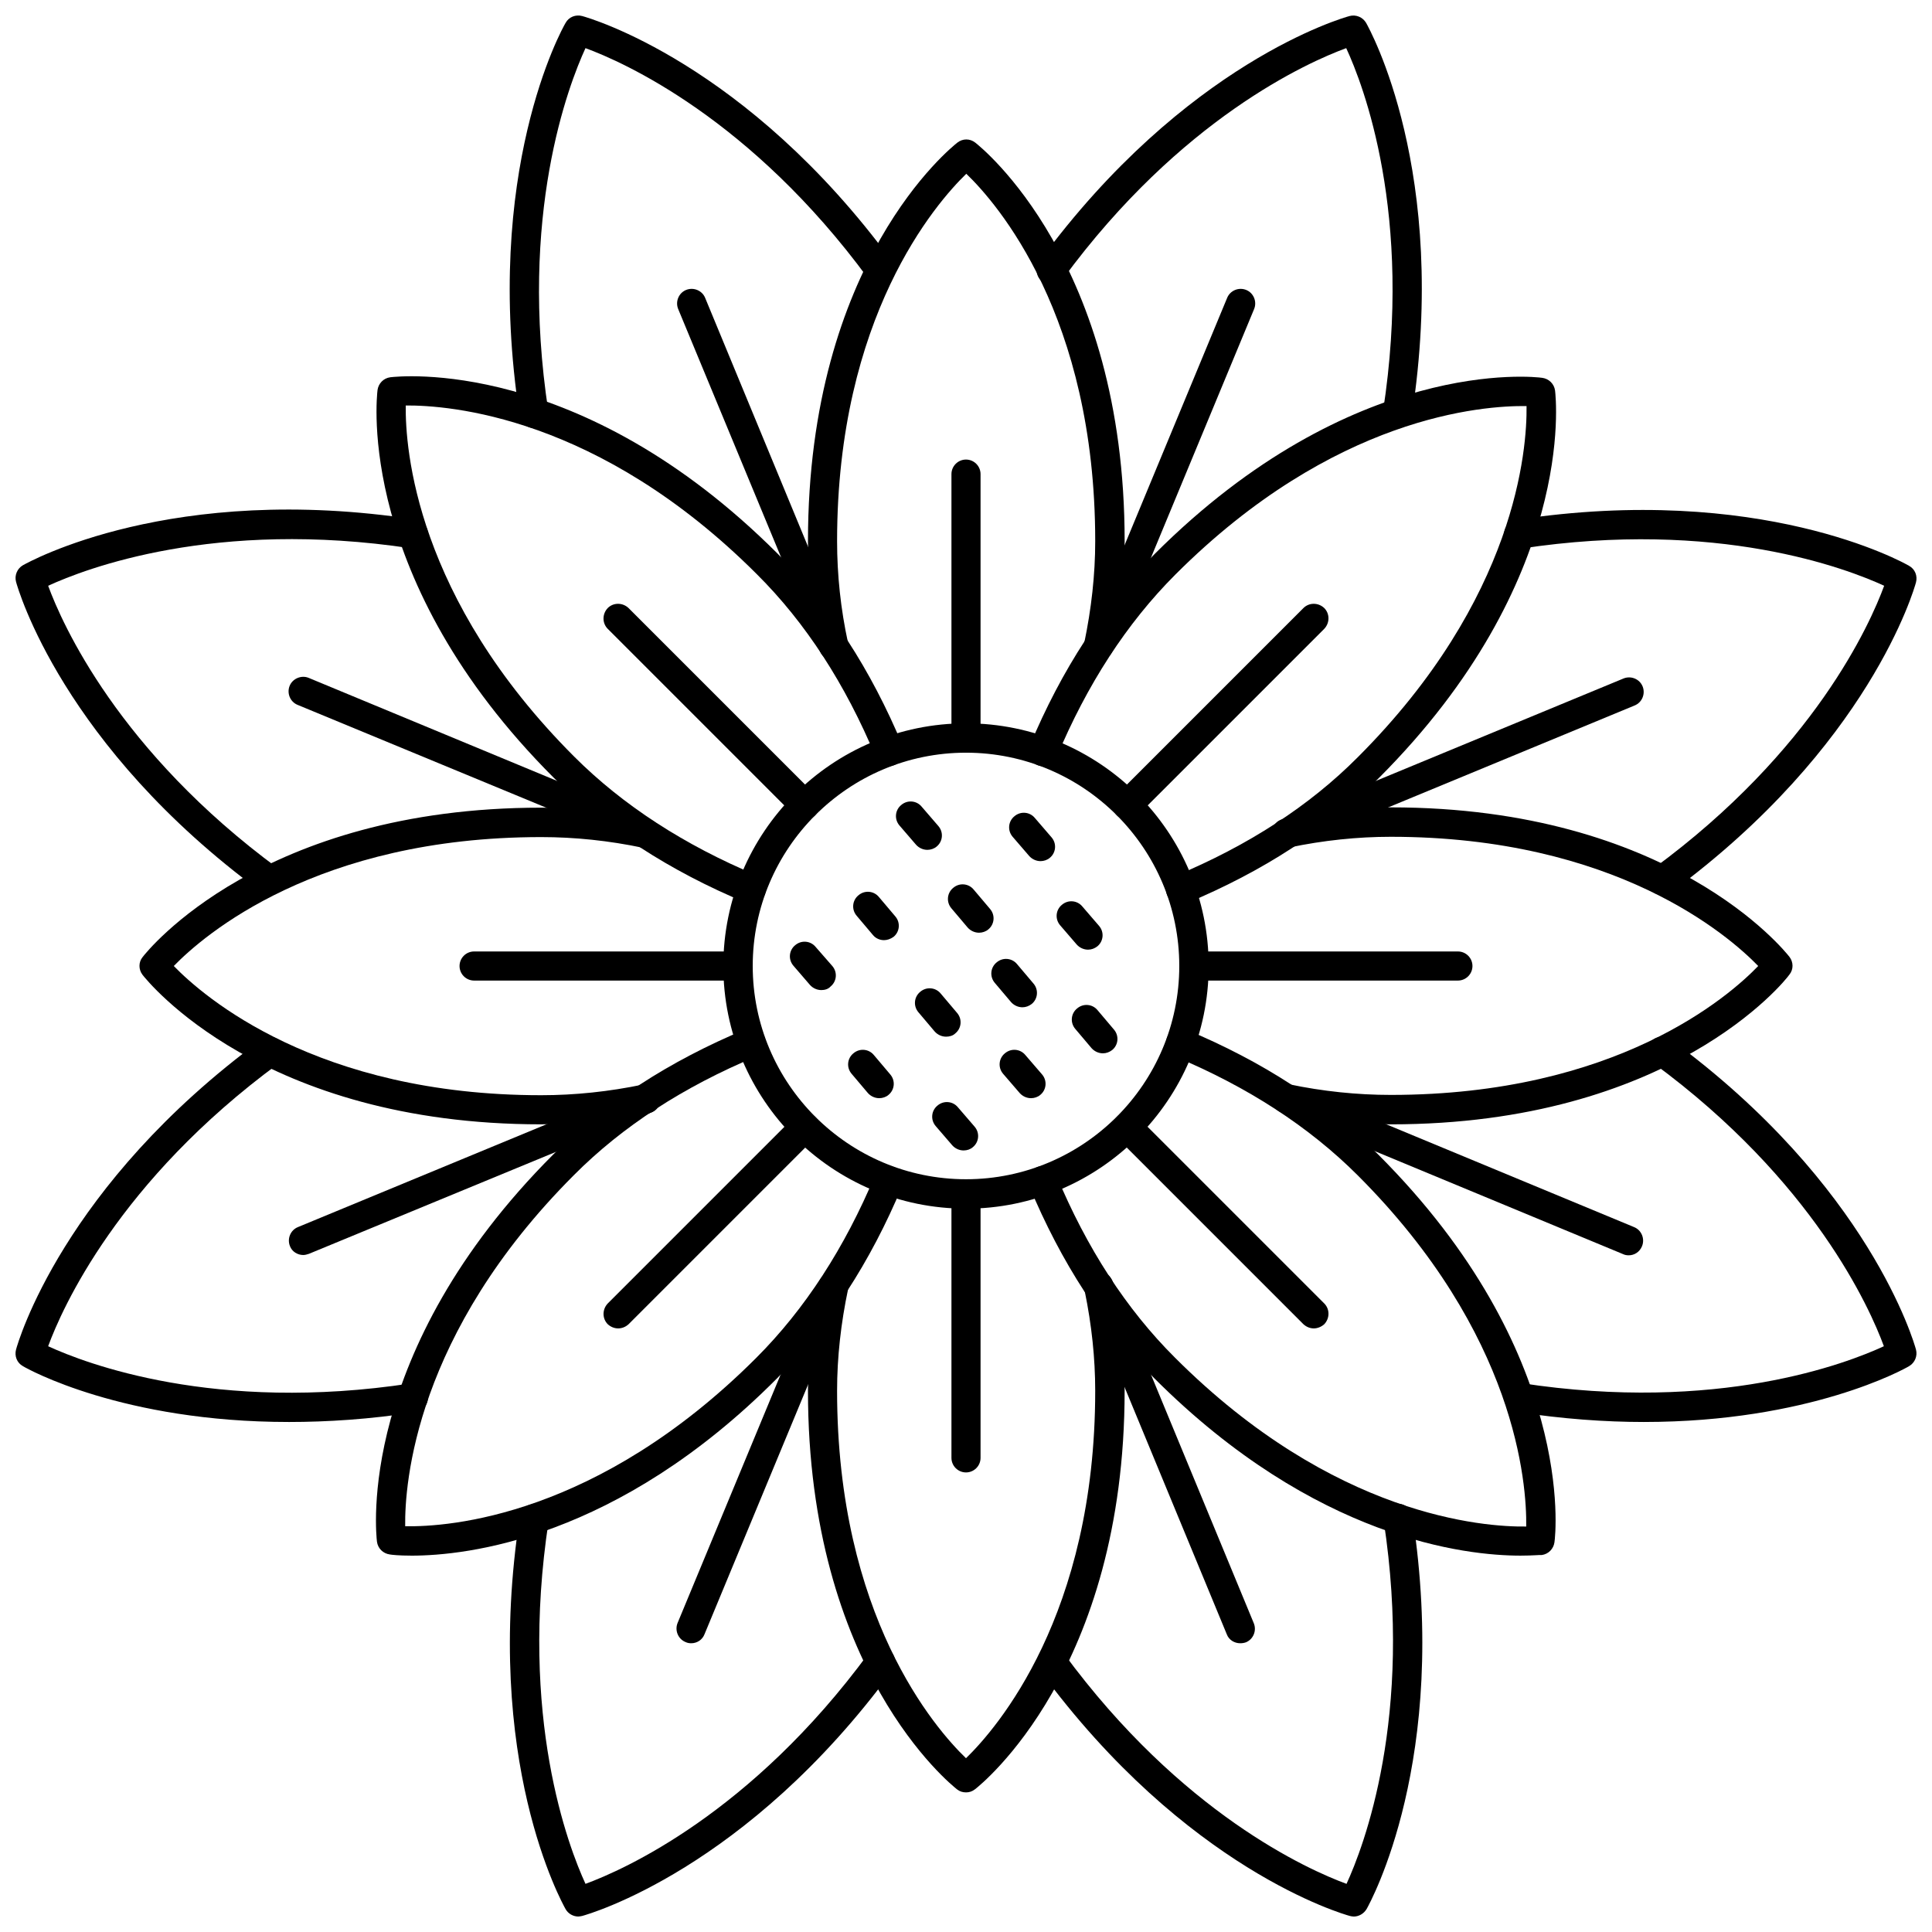
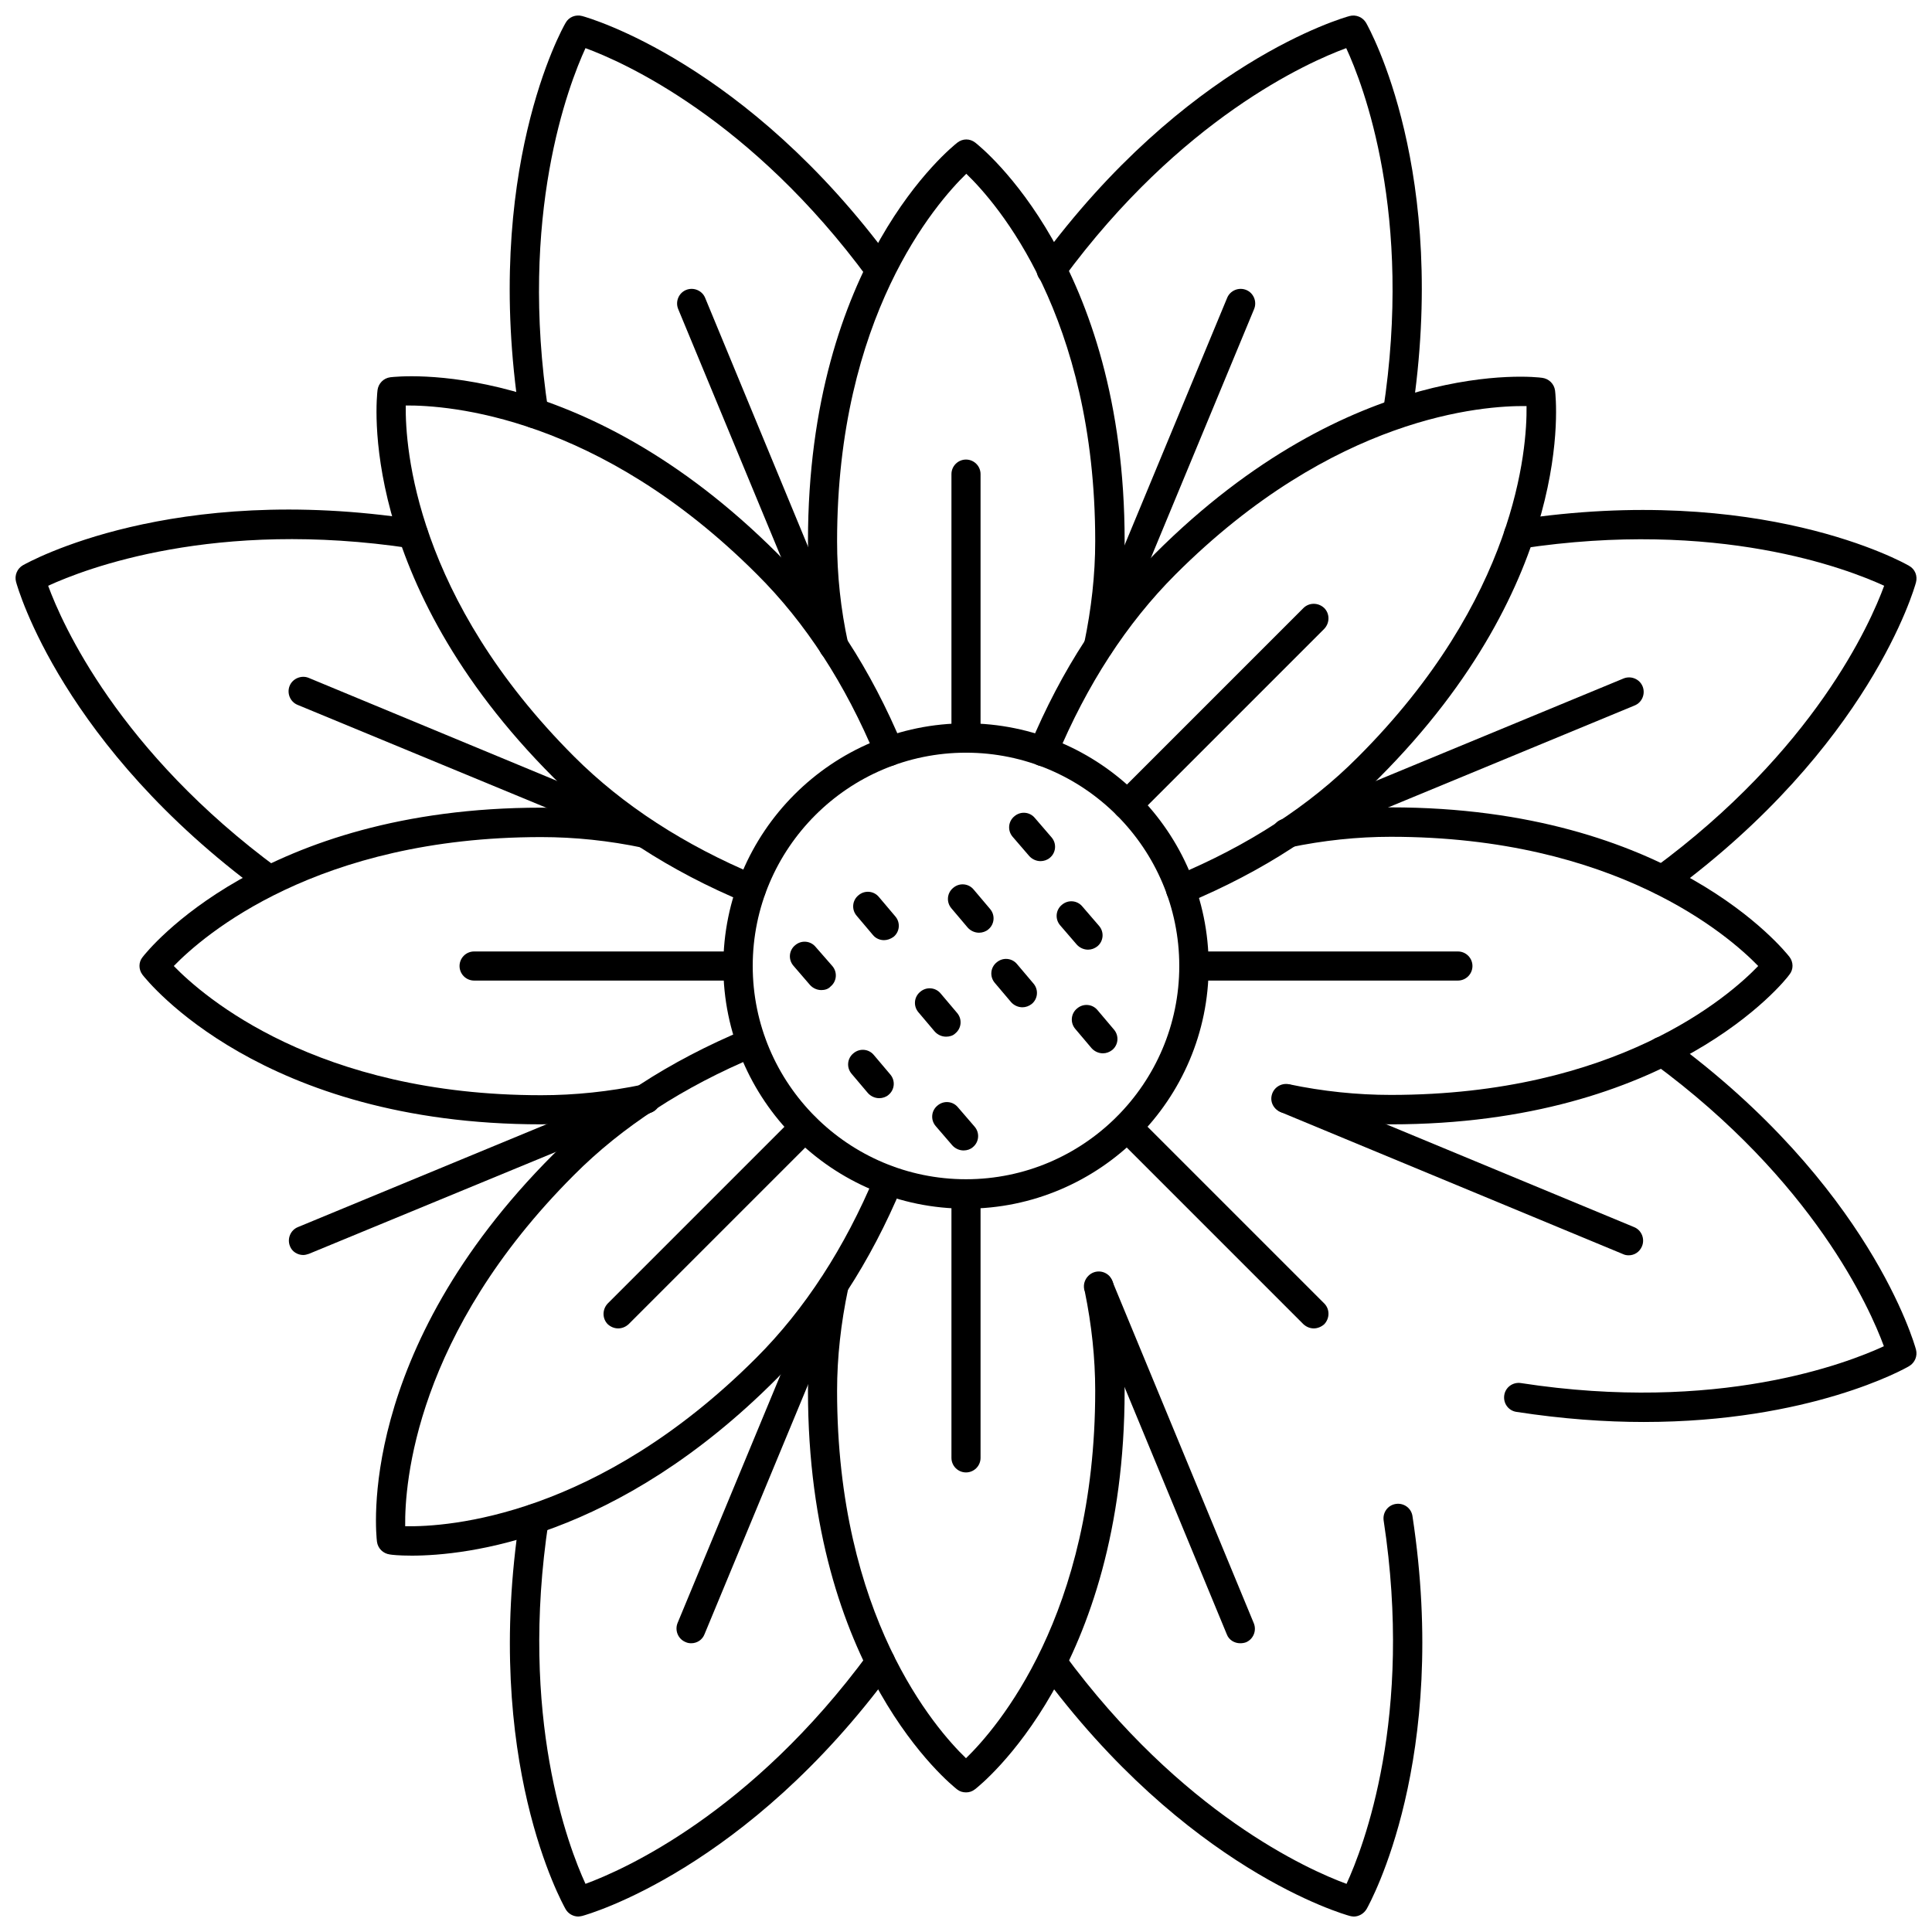
<svg xmlns="http://www.w3.org/2000/svg" width="800px" height="800px" version="1.1" viewBox="144 144 512 512">
  <defs>
    <clipPath id="h">
      <path d="m279 148.09h103v109.91h-103z" />
    </clipPath>
    <clipPath id="g">
      <path d="m148.09 279h109.91v103h-109.91z" />
    </clipPath>
    <clipPath id="f">
-       <path d="m148.09 418h109.91v103h-109.91z" />
-     </clipPath>
+       </clipPath>
    <clipPath id="e">
      <path d="m279 542h103v109.9h-103z" />
    </clipPath>
    <clipPath id="d">
      <path d="m418 542h103v109.9h-103z" />
    </clipPath>
    <clipPath id="c">
      <path d="m542 418h109.9v103h-109.9z" />
    </clipPath>
    <clipPath id="b">
      <path d="m542 279h109.9v103h-109.9z" />
    </clipPath>
    <clipPath id="a">
      <path d="m418 148.09h103v109.91h-103z" />
    </clipPath>
  </defs>
  <path d="m435.11 319.07c-0.234 0-0.551 0-0.789-0.078-2.125-0.473-3.465-2.519-2.992-4.566 1.891-9.055 2.914-18.105 2.914-27 0-59.75-26.055-89.582-34.164-97.375-8.109 7.871-34.242 37.863-34.242 97.375 0 8.895 0.945 17.949 2.914 27 0.473 2.125-0.867 4.172-2.992 4.566-2.047 0.473-4.172-0.867-4.566-2.992-2.047-9.523-3.07-19.129-3.07-28.574 0-74.156 38.023-104.38 39.598-105.64 1.418-1.102 3.305-1.102 4.723 0 1.574 1.258 39.598 31.488 39.598 105.64 0 9.445-1.023 19.051-3.07 28.574-0.477 1.812-2.051 3.07-3.859 3.07z" />
  <g clip-path="url(#h)">
    <path d="m285.54 257.44c-1.891 0-3.543-1.34-3.856-3.305-9.84-64.551 11.258-102.49 12.203-104.07 0.867-1.574 2.676-2.281 4.41-1.812 1.73 0.473 43.453 12.359 82.105 65.023 1.258 1.73 0.867 4.172-0.867 5.434-1.73 1.258-4.094 0.867-5.434-0.867-31.172-42.43-64.867-57.387-74.941-61.086-4.488 9.762-17.789 44.242-9.84 96.273 0.316 2.125-1.102 4.094-3.227 4.41-0.16-0.004-0.316-0.004-0.555-0.004z" />
  </g>
  <path d="m343.16 383.55c-0.473 0-1.023-0.078-1.496-0.316-20.23-8.422-37.312-19.523-50.934-33.141-52.426-52.426-46.918-100.68-46.68-102.73 0.234-1.73 1.574-3.148 3.387-3.387 2.047-0.234 50.223-5.668 102.65 46.762 13.617 13.617 24.719 30.699 33.141 50.934 0.789 1.969-0.078 4.25-2.125 5.039-1.969 0.867-4.25-0.078-5.039-2.125-8.031-19.285-18.578-35.582-31.488-48.414-42.035-42.035-81.789-44.793-93.047-44.715-0.156 11.336 2.598 51.012 44.633 93.047 12.91 12.91 29.207 23.457 48.414 31.488 1.969 0.789 2.914 3.07 2.125 5.039-0.633 1.652-2.051 2.519-3.543 2.519z" />
  <path d="m287.43 441.96c-74.156 0-104.38-38.023-105.64-39.598-1.102-1.418-1.102-3.387 0-4.723 1.258-1.652 31.566-39.598 105.64-39.598 9.367 0 18.973 1.023 28.496 3.07 2.125 0.473 3.465 2.519 2.992 4.566-0.473 2.125-2.519 3.387-4.566 2.992-8.973-1.891-18.027-2.832-26.922-2.832-59.512 0-89.504 26.055-97.375 34.164 7.871 8.109 37.863 34.242 97.375 34.242 8.895 0 17.949-0.945 27-2.832 2.047-0.473 4.172 0.867 4.566 2.992 0.473 2.125-0.867 4.172-2.992 4.566-9.523 1.965-19.129 2.988-28.574 2.988z" />
  <path d="m253.03 556.26c-3.387 0-5.352-0.234-5.746-0.316-1.73-0.234-3.148-1.574-3.387-3.387-0.234-2.047-5.668-50.223 46.762-102.65 13.617-13.617 30.699-24.719 50.934-33.141 1.969-0.789 4.25 0.078 5.039 2.125 0.789 1.969-0.078 4.25-2.125 5.039-19.285 8.031-35.582 18.578-48.414 31.488-42.035 42.035-44.871 81.711-44.715 93.047 11.57 0.234 51.012-2.598 93.047-44.633 12.91-12.91 23.457-29.207 31.488-48.414 0.789-1.969 3.07-2.914 5.039-2.125 1.969 0.789 2.914 3.07 2.125 5.039-8.422 20.23-19.602 37.312-33.141 50.934-42.43 42.668-82.344 46.996-96.906 46.996z" />
  <path d="m400 619c-0.867 0-1.652-0.234-2.363-0.789-1.574-1.258-39.516-31.488-39.516-105.64 0-9.367 1.023-18.973 3.07-28.496 0.473-2.125 2.519-3.387 4.566-2.992 2.125 0.473 3.465 2.519 2.992 4.566-1.891 8.973-2.914 18.027-2.914 26.922 0 59.75 26.055 89.582 34.164 97.375 8.109-7.871 34.242-37.863 34.242-97.375 0-8.66-0.945-17.477-2.754-26.293-0.551-1.496-0.156-3.148 1.023-4.25 1.574-1.496 4.016-1.418 5.512 0.156 0.551 0.629 0.867 1.34 1.023 2.047 1.969 9.445 2.992 18.973 2.992 28.262 0 74.156-38.023 104.38-39.598 105.64-0.789 0.629-1.578 0.867-2.441 0.867z" />
-   <path d="m546.97 556.26c-14.484 0-54.395-4.328-97.062-46.996-13.617-13.617-24.719-30.699-33.141-50.934-0.789-1.969 0.078-4.25 2.125-5.039 1.969-0.789 4.25 0.078 5.039 2.125 8.031 19.285 18.578 35.582 31.488 48.414 42.035 42.035 81.789 44.871 93.047 44.715 0.156-11.336-2.598-51.012-44.633-93.047-12.91-12.91-29.207-23.457-48.414-31.488-1.969-0.789-2.914-3.07-2.125-5.039 0.789-1.969 3.07-2.914 5.039-2.125 20.23 8.422 37.312 19.523 50.934 33.141 52.426 52.426 46.996 100.68 46.68 102.73-0.234 1.73-1.574 3.148-3.387 3.387-0.316-0.078-2.281 0.156-5.59 0.156z" />
  <path d="m512.57 441.96c-9.445 0-19.051-1.023-28.574-3.07-2.125-0.473-3.465-2.519-2.992-4.566 0.473-2.125 2.519-3.387 4.566-2.992 8.973 1.891 18.105 2.832 27 2.832 59.75 0 89.582-26.055 97.375-34.164-7.871-8.109-37.863-34.242-97.375-34.242-8.816 0-17.871 0.945-26.844 2.832-2.047 0.395-4.172-0.867-4.566-2.992-0.473-2.125 0.867-4.172 2.992-4.566 9.523-2.047 19.129-3.07 28.418-3.07 74.156 0 104.38 38.023 105.64 39.598 1.102 1.418 1.102 3.387 0 4.723-1.18 1.734-31.488 39.68-105.64 39.68z" />
  <path d="m456.84 383.55c-1.496 0-2.992-0.867-3.543-2.363-0.789-1.969 0.078-4.25 2.125-5.039 19.285-8.031 35.582-18.578 48.414-31.488 42.035-42.035 44.871-81.711 44.715-93.047-11.57-0.156-51.012 2.598-93.047 44.633-12.91 12.91-23.457 29.207-31.488 48.414-0.789 1.969-3.07 2.914-5.039 2.125s-2.914-3.07-2.125-5.039c8.422-20.23 19.602-37.312 33.141-50.934 52.426-52.426 100.68-46.996 102.73-46.68 1.73 0.234 3.148 1.574 3.387 3.387 0.234 2.047 5.668 50.301-46.762 102.73-13.617 13.617-30.699 24.719-50.934 33.141-0.551 0-1.102 0.16-1.574 0.16z" />
  <path d="m400 464.31c-35.426 0-64.312-28.812-64.312-64.312 0-35.426 28.812-64.312 64.312-64.312 35.426 0 64.312 28.812 64.312 64.312 0 35.422-28.891 64.312-64.312 64.312zm0-120.84c-31.172 0-56.52 25.348-56.52 56.52s25.348 56.52 56.52 56.52 56.52-25.348 56.52-56.52-25.348-56.52-56.52-56.52z" />
  <path d="m364.81 318.84c-1.496 0-2.992-0.867-3.543-2.363l-37.551-90.605c-0.789-1.969 0.156-4.25 2.125-5.039 1.969-0.789 4.25 0.156 5.039 2.125l37.473 90.605c0.789 1.969-0.156 4.25-2.125 5.039-0.477 0.078-0.949 0.238-1.418 0.238z" />
  <g clip-path="url(#g)">
    <path d="m215.56 381.18c-0.789 0-1.574-0.234-2.281-0.789-52.664-38.652-64.551-80.453-65.023-82.184-0.473-1.73 0.316-3.543 1.812-4.41 1.574-0.867 39.438-22.043 104.07-12.121 2.125 0.316 3.543 2.281 3.227 4.41-0.316 2.125-2.281 3.543-4.41 3.227-52.035-7.871-86.434 5.434-96.195 9.922 3.699 10.078 18.656 43.848 61.086 75.02 1.73 1.258 2.125 3.699 0.867 5.434-0.789 0.941-1.969 1.492-3.148 1.492z" />
  </g>
  <path d="m314.98 368.59c-0.473 0-1.023-0.078-1.496-0.316l-90.605-37.469c-1.969-0.789-2.914-3.07-2.125-5.039 0.789-1.969 3.148-2.914 5.039-2.125l90.527 37.551c1.969 0.789 2.914 3.07 2.125 5.039-0.551 1.492-1.969 2.359-3.465 2.359z" />
  <g clip-path="url(#f)">
    <path d="m220.52 520.84c-44.004 0-69.195-14.012-70.453-14.801-1.574-0.867-2.281-2.676-1.812-4.41 0.473-1.73 12.359-43.453 65.023-82.105 1.73-1.258 4.172-0.867 5.434 0.867 1.258 1.73 0.867 4.172-0.867 5.434-42.43 31.172-57.387 64.867-61.086 74.941 9.762 4.488 44.16 17.789 96.195 9.84 2.125-0.316 4.094 1.102 4.41 3.227s-1.102 4.094-3.227 4.41c-12.203 1.887-23.383 2.598-33.617 2.598z" />
  </g>
  <path d="m224.38 476.59c-1.496 0-2.992-0.867-3.543-2.363-0.789-1.969 0.156-4.25 2.125-5.039l90.605-37.473c1.969-0.789 4.25 0.156 5.039 2.125 0.789 1.969-0.156 4.25-2.125 5.039l-90.605 37.395c-0.473 0.16-1.023 0.316-1.496 0.316z" />
  <g clip-path="url(#e)">
    <path d="m297.27 651.9c-1.34 0-2.676-0.707-3.387-1.969-0.867-1.574-22.043-39.438-12.121-104.07 0.316-2.125 2.281-3.543 4.41-3.227 2.125 0.316 3.543 2.281 3.227 4.41-7.949 52.035 5.273 86.434 9.762 96.195 10.078-3.699 43.848-18.656 75.02-61.086 1.258-1.73 3.699-2.047 5.434-0.867 1.73 1.258 2.125 3.699 0.867 5.434-38.652 52.664-80.453 64.551-82.184 65.023-0.398 0.074-0.715 0.152-1.027 0.152z" />
  </g>
  <path d="m327.18 579.48c-0.473 0-1.023-0.078-1.496-0.316-1.969-0.789-2.914-3.07-2.125-5.039l37.551-90.527c0.789-1.969 3.07-2.914 5.039-2.125 1.969 0.789 2.914 3.07 2.125 5.039l-37.551 90.527c-0.555 1.496-1.969 2.441-3.543 2.441z" />
  <g clip-path="url(#d)">
    <path d="m502.73 651.9c-0.316 0-0.707-0.078-1.023-0.156-1.73-0.473-43.453-12.359-82.105-65.023-1.258-1.73-0.867-4.172 0.867-5.434 1.73-1.258 4.094-0.867 5.434 0.867 31.172 42.43 64.867 57.387 74.941 61.086 4.488-9.762 17.789-44.242 9.84-96.273-0.316-2.125 1.102-4.094 3.227-4.41s4.094 1.102 4.41 3.227c9.84 64.551-11.258 102.49-12.121 104.07-0.789 1.344-2.129 2.051-3.469 2.051z" />
  </g>
  <path d="m472.66 579.48c-1.496 0-2.992-0.867-3.543-2.363l-37.473-90.605c-0.789-1.969 0.156-4.25 2.125-5.039 1.969-0.789 4.25 0.156 5.039 2.125l37.473 90.605c0.789 1.969-0.156 4.25-2.125 5.039-0.473 0.16-0.945 0.238-1.496 0.238z" />
  <g clip-path="url(#c)">
    <path d="m579.64 520.84c-10.234 0-21.492-0.789-33.77-2.676-2.125-0.316-3.543-2.281-3.227-4.41 0.316-2.125 2.281-3.543 4.41-3.227 52.191 8.031 86.512-5.273 96.195-9.762-3.699-10.078-18.656-43.848-61.086-75.02-1.73-1.258-2.125-3.699-0.867-5.434 1.258-1.73 3.699-2.047 5.434-0.867 52.664 38.652 64.551 80.453 65.023 82.184s-0.316 3.543-1.812 4.41c-1.262 0.785-26.453 14.801-70.301 14.801z" />
  </g>
  <path d="m575.62 476.67c-0.473 0-1.023-0.078-1.496-0.316l-90.527-37.551c-1.969-0.789-2.914-3.07-2.125-5.039 0.789-1.969 3.148-2.914 5.039-2.125l90.527 37.551c1.969 0.789 2.914 3.07 2.125 5.039-0.633 1.574-2.051 2.441-3.543 2.441z" />
  <g clip-path="url(#b)">
    <path d="m584.44 381.18c-1.18 0-2.363-0.551-3.148-1.574-1.258-1.73-0.867-4.172 0.867-5.434 42.586-31.25 57.465-64.867 61.164-74.941-9.762-4.488-44.16-17.789-96.273-9.84-2.047 0.316-4.094-1.102-4.41-3.227s1.102-4.094 3.227-4.41c64.551-9.84 102.49 11.258 104.07 12.203 1.574 0.867 2.281 2.676 1.812 4.41-0.473 1.73-12.359 43.453-65.023 82.184-0.707 0.395-1.496 0.629-2.281 0.629z" />
  </g>
  <path d="m485.09 368.67c-1.496 0-2.992-0.867-3.543-2.363-0.789-1.969 0.156-4.25 2.125-5.039l90.605-37.473c1.969-0.789 4.25 0.156 5.039 2.125 0.789 1.969-0.156 4.25-2.125 5.039l-90.605 37.473c-0.551 0.16-1.023 0.238-1.496 0.238z" />
  <g clip-path="url(#a)">
    <path d="m514.38 257.44c-0.234 0-0.395 0-0.629-0.078-2.125-0.316-3.543-2.281-3.227-4.41 8.027-52.191-5.277-86.512-9.762-96.195-10.078 3.699-43.848 18.656-75.02 61.086-1.258 1.73-3.699 2.125-5.434 0.867-1.73-1.258-2.125-3.699-0.867-5.434 38.652-52.664 80.453-64.551 82.184-65.023s3.543 0.316 4.41 1.812c0.867 1.574 22.043 39.438 12.121 104.07-0.234 1.891-1.887 3.309-3.777 3.309z" />
  </g>
  <path d="m435.27 318.84c-0.473 0-1.023-0.078-1.496-0.316-1.969-0.789-2.914-3.07-2.125-5.039l37.551-90.527c0.789-1.969 3.07-2.914 5.039-2.125 1.969 0.789 2.914 3.07 2.125 5.039l-37.551 90.527c-0.629 1.496-2.047 2.441-3.543 2.441z" />
  <path d="m400 343.48c-2.125 0-3.856-1.73-3.856-3.856v-69.98c0-2.125 1.73-3.856 3.856-3.856s3.856 1.73 3.856 3.856v69.98c0 2.125-1.73 3.856-3.856 3.856z" />
-   <path d="m357.25 361.19c-1.023 0-1.969-0.395-2.754-1.102l-49.438-49.438c-1.496-1.496-1.496-3.938 0-5.512 1.496-1.496 3.938-1.496 5.512 0l49.438 49.438c1.496 1.496 1.496 3.938 0 5.512-0.711 0.711-1.734 1.102-2.758 1.102z" />
  <path d="m339.62 403.86h-69.98c-2.125 0-3.856-1.73-3.856-3.856s1.73-3.856 3.856-3.856h69.98c2.125 0 3.856 1.73 3.856 3.856s-1.73 3.856-3.856 3.856z" />
  <path d="m307.82 496.04c-1.023 0-1.969-0.395-2.754-1.102-1.496-1.496-1.496-3.938 0-5.512l49.438-49.438c1.496-1.496 3.938-1.496 5.512 0 1.496 1.496 1.496 3.938 0 5.512l-49.438 49.438c-0.789 0.707-1.734 1.102-2.758 1.102z" />
  <path d="m400 534.21c-2.125 0-3.856-1.73-3.856-3.856v-69.98c0-2.125 1.73-3.856 3.856-3.856s3.856 1.73 3.856 3.856v69.98c0 2.125-1.73 3.856-3.856 3.856z" />
  <path d="m492.18 496.04c-1.023 0-1.969-0.395-2.754-1.102l-49.438-49.438c-1.496-1.496-1.496-3.938 0-5.512 1.496-1.496 3.938-1.496 5.512 0l49.438 49.438c1.496 1.496 1.496 3.938 0 5.512-0.789 0.707-1.812 1.102-2.758 1.102z" />
  <path d="m530.36 403.86h-69.98c-2.125 0-3.856-1.73-3.856-3.856s1.73-3.856 3.856-3.856h69.98c2.125 0 3.856 1.73 3.856 3.856s-1.73 3.856-3.856 3.856z" />
  <path d="m442.74 361.19c-1.023 0-1.969-0.395-2.754-1.102-1.496-1.496-1.496-3.938 0-5.512l49.438-49.438c1.496-1.496 3.938-1.496 5.512 0 1.496 1.496 1.496 3.938 0 5.512l-49.438 49.438c-0.789 0.711-1.812 1.102-2.758 1.102z" />
-   <path d="m389.77 369.22c-1.102 0-2.203-0.473-2.992-1.34l-4.41-5.117c-1.418-1.652-1.18-4.094 0.473-5.434 1.652-1.418 4.094-1.18 5.434 0.473l4.41 5.117c1.418 1.652 1.18 4.094-0.473 5.434-0.633 0.551-1.578 0.867-2.441 0.867z" />
  <path d="m378.27 393.15c-1.102 0-2.203-0.473-2.914-1.34l-4.328-5.117c-1.418-1.652-1.18-4.094 0.473-5.434 1.652-1.418 4.094-1.18 5.434 0.473l4.328 5.117c1.418 1.652 1.18 4.094-0.473 5.434-0.789 0.555-1.656 0.867-2.519 0.867z" />
  <path d="m419.76 372.21c-1.102 0-2.203-0.473-2.992-1.34l-4.41-5.117c-1.418-1.652-1.18-4.094 0.473-5.434 1.652-1.418 4.094-1.18 5.434 0.473l4.41 5.117c1.418 1.652 1.18 4.094-0.473 5.434-0.633 0.551-1.574 0.867-2.441 0.867z" />
  <path d="m403.46 391.18c-1.102 0-2.203-0.473-2.992-1.34l-4.328-5.117c-1.418-1.652-1.18-4.094 0.473-5.434 1.652-1.418 4.094-1.18 5.434 0.473l4.328 5.117c1.418 1.652 1.18 4.094-0.473 5.434-0.629 0.551-1.574 0.867-2.441 0.867z" />
  <path d="m361.66 406.38c-1.102 0-2.203-0.473-2.992-1.34l-4.41-5.117c-1.418-1.652-1.18-4.094 0.473-5.434 1.652-1.418 4.094-1.18 5.434 0.473l4.41 5.043c1.418 1.652 1.18 4.094-0.473 5.434-0.629 0.707-1.574 0.941-2.441 0.941z" />
  <path d="m432.35 395.67c-1.102 0-2.203-0.473-2.992-1.34l-4.41-5.117c-1.418-1.652-1.18-4.094 0.473-5.434 1.652-1.418 4.094-1.18 5.434 0.473l4.41 5.117c1.418 1.652 1.18 4.094-0.473 5.434-0.707 0.555-1.574 0.867-2.441 0.867z" />
  <path d="m377.01 435.03c-1.102 0-2.203-0.473-2.992-1.34l-4.328-5.117c-1.418-1.652-1.18-4.094 0.473-5.434 1.652-1.418 4.094-1.18 5.434 0.473l4.328 5.117c1.418 1.652 1.18 4.094-0.473 5.434-0.629 0.555-1.574 0.867-2.441 0.867z" />
-   <path d="m417.24 435.03c-1.102 0-2.203-0.473-2.992-1.34l-4.41-5.117c-1.418-1.652-1.18-4.094 0.473-5.434 1.652-1.418 4.094-1.18 5.434 0.473l4.41 5.117c1.418 1.652 1.18 4.094-0.473 5.434-0.633 0.555-1.574 0.867-2.441 0.867z" />
  <path d="m436.29 423.14c-1.102 0-2.203-0.473-2.992-1.34l-4.328-5.117c-1.418-1.652-1.18-4.094 0.473-5.434 1.652-1.418 4.094-1.18 5.434 0.473l4.328 5.117c1.418 1.652 1.18 4.094-0.473 5.434-0.711 0.555-1.574 0.867-2.441 0.867z" />
  <path d="m414.96 410.94c-1.102 0-2.203-0.473-2.992-1.34l-4.328-5.117c-1.418-1.652-1.18-4.094 0.473-5.434 1.652-1.418 4.094-1.18 5.434 0.473l4.328 5.117c1.418 1.652 1.18 4.094-0.473 5.434-0.711 0.551-1.578 0.867-2.441 0.867z" />
  <path d="m394.72 418.73c-1.102 0-2.203-0.473-2.992-1.34l-4.328-5.117c-1.418-1.652-1.18-4.094 0.473-5.434 1.652-1.418 4.094-1.18 5.434 0.473l4.328 5.117c1.418 1.652 1.18 4.094-0.473 5.434-0.629 0.629-1.574 0.867-2.441 0.867z" />
  <path d="m399.37 448.88c-1.102 0-2.203-0.473-2.992-1.34l-4.41-5.117c-1.418-1.652-1.18-4.094 0.473-5.434 1.652-1.418 4.094-1.18 5.434 0.473l4.41 5.117c1.418 1.652 1.18 4.094-0.473 5.434-0.629 0.555-1.496 0.867-2.441 0.867z" />
</svg>